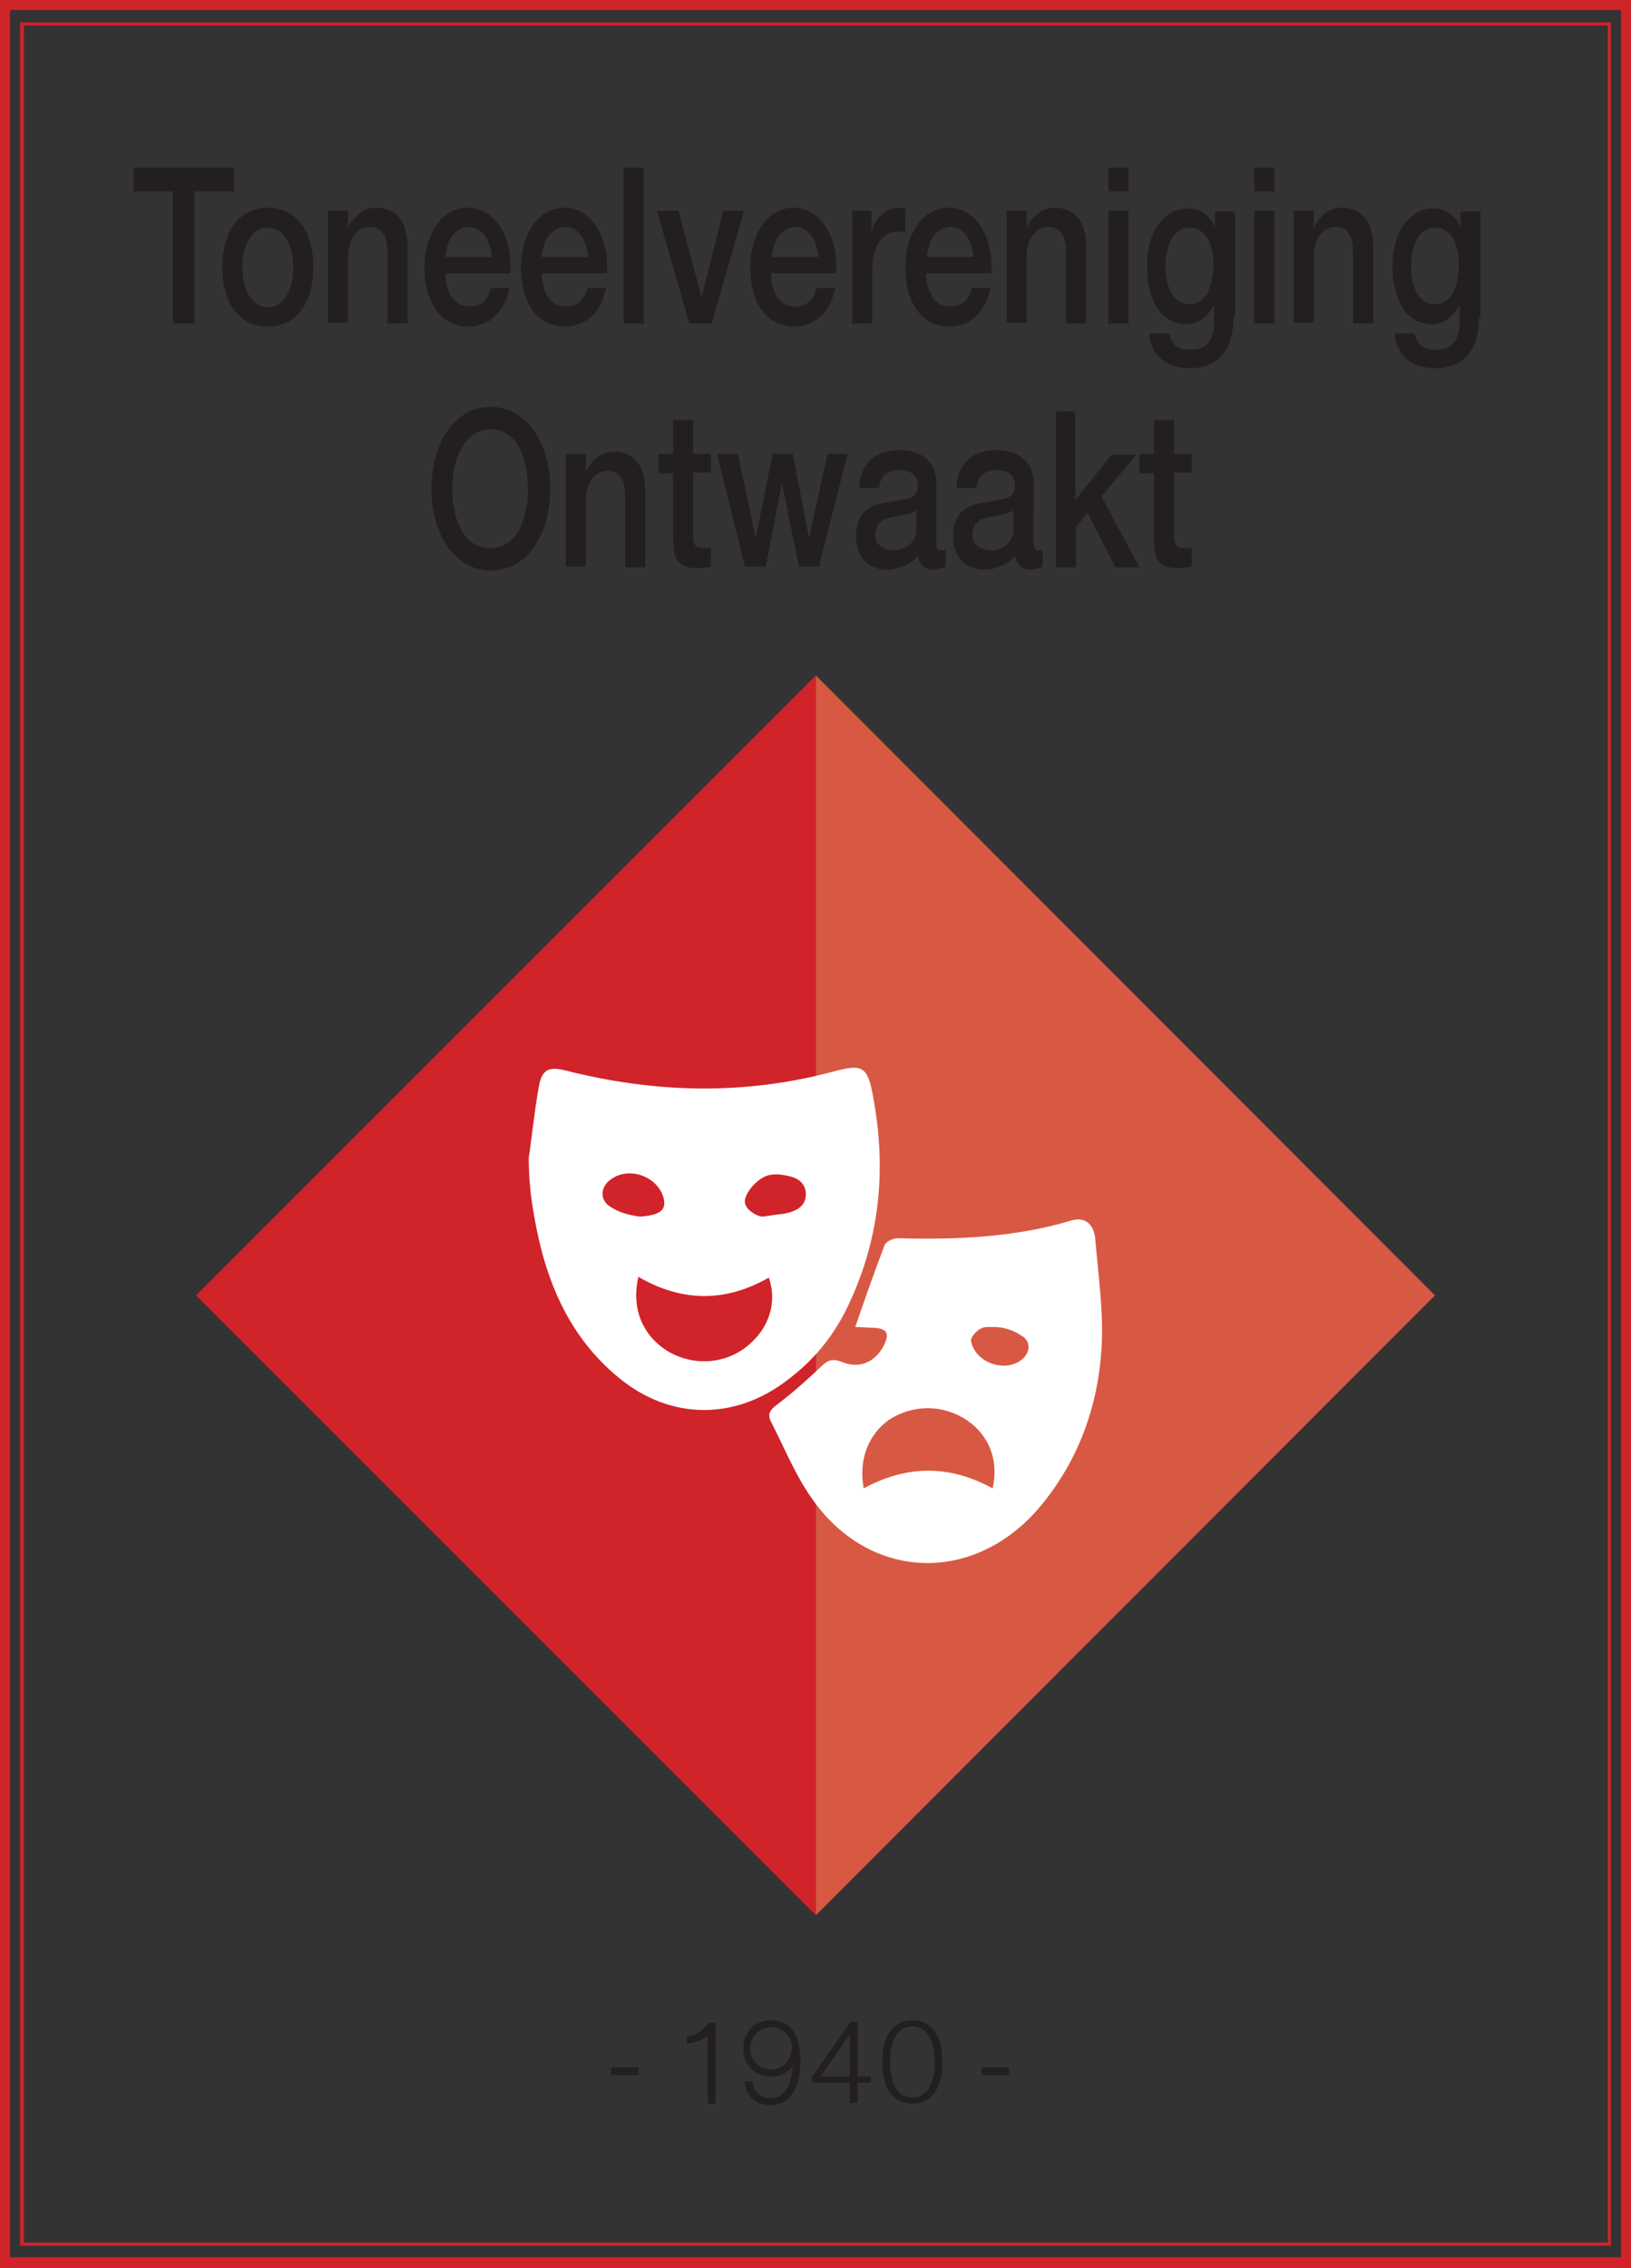
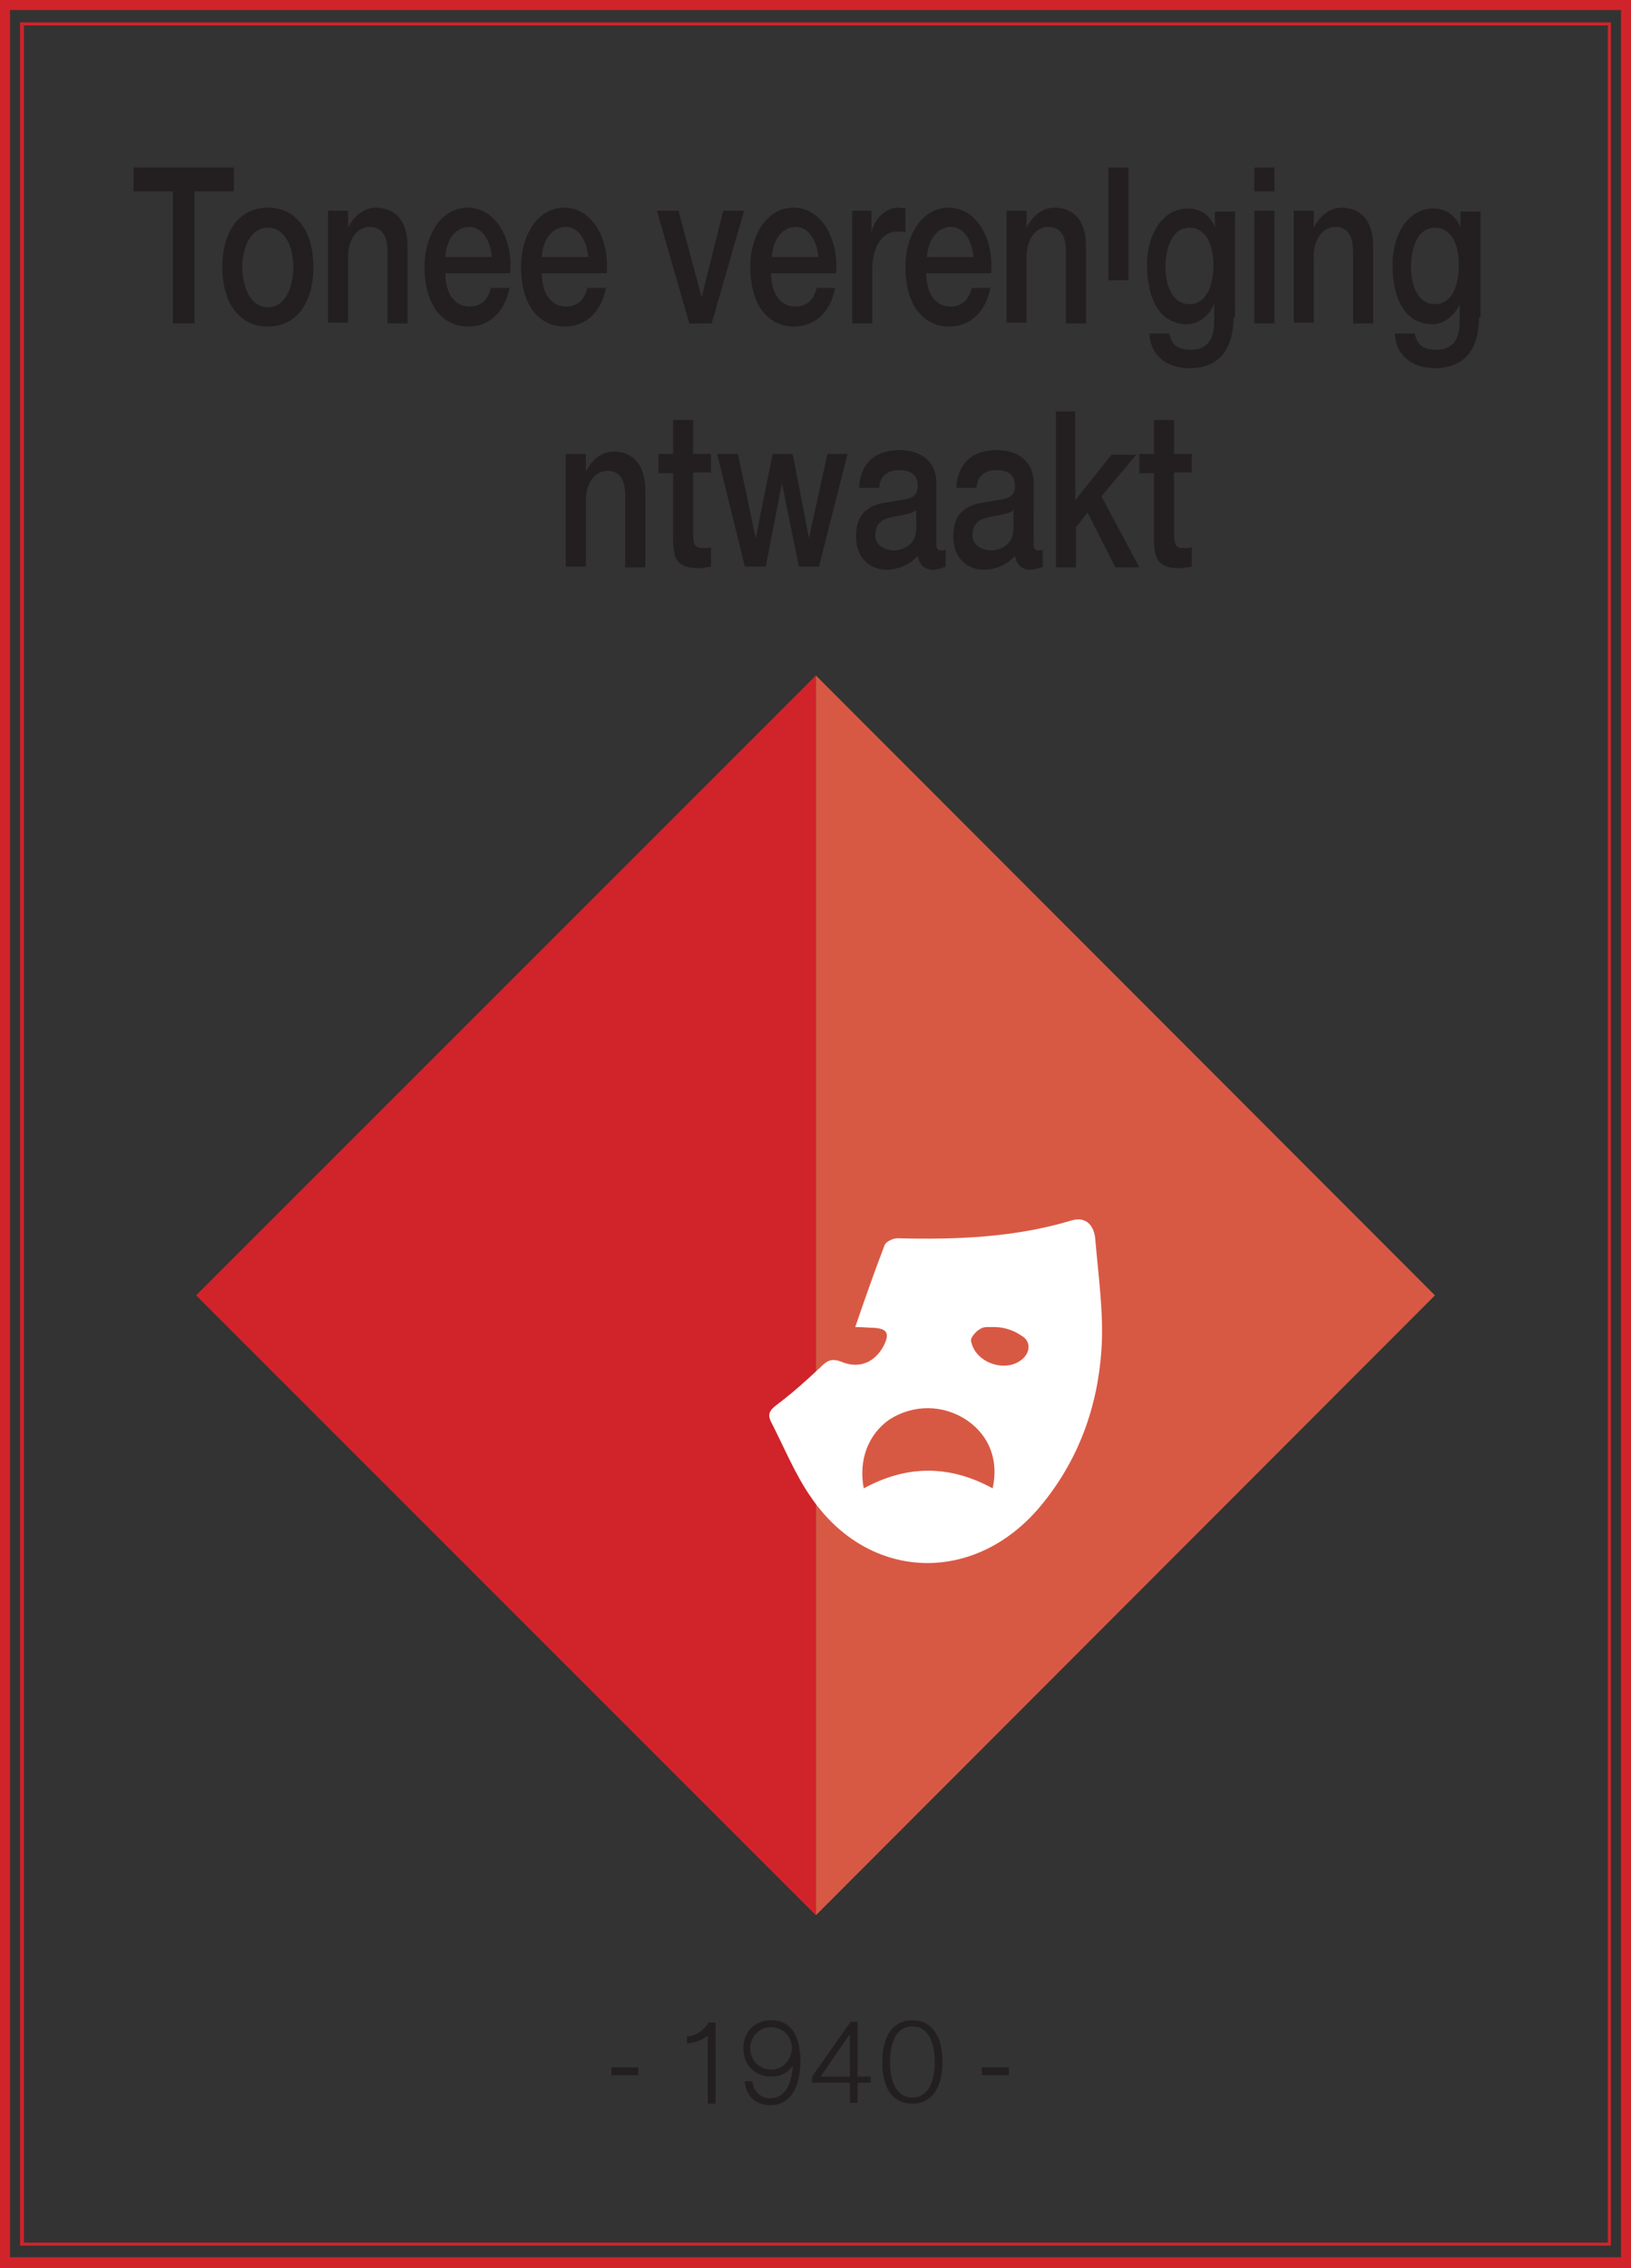
<svg xmlns="http://www.w3.org/2000/svg" version="1.1" id="Layer_1" x="0px" y="0px" width="211.3px" height="293.8px" viewBox="0 0 211.3 293.8" style="enable-background:new 0 0 211.3 293.8;" xml:space="preserve">
  <rect x="0" y="0" width="211.3" height="293.8" fill="#333333" stroke="none" />
  <style type="text/css">
	.st0{fill:#D1232A;}
	.st1{fill:#231F20;}
	.st2{fill:#D85943;}
	.st3{fill:#FFFFFF;}
</style>
  <title>logo_default</title>
  <g>
    <g>
      <path class="st0" d="M211.3,293.8H0V0h211.3V293.8z M1.3,292.4H210V1.3H1.3V292.4z" />
    </g>
    <g>
      <path class="st0" d="M208.7,290.9H2.6V2.9h206.1V290.9z M3.1,290.5h205.2V3.3H3.1V290.5z" />
    </g>
    <g>
      <path class="st1" d="M17.2,21.7h13.1v3.1h-5.1v17.1h-2.8V24.8h-5.1V21.7z" />
    </g>
    <g>
      <path class="st1" d="M28.8,34.6c0-4.5,2.1-7.7,5.9-7.7s5.9,3.2,5.9,7.7c0,4.5-2.1,7.7-5.9,7.7S28.8,39.1,28.8,34.6z M38,34.6    c0-2.5-1-5.1-3.3-5.1s-3.3,2.6-3.3,5.1c0,2.5,1,5.2,3.3,5.2S38,37.1,38,34.6z" />
      <path class="st1" d="M42.7,27.3h2.4v2.1l0,0.1c0.8-1.6,2.1-2.6,3.6-2.6c2.5,0,4.1,1.7,4.1,5v10h-2.6v-9.2c0-2.3-0.8-3.3-2.3-3.3    c-1.7,0-2.8,1.7-2.8,3.8v8.6h-2.6V27.3z" />
      <path class="st1" d="M57.7,35.4c0,2.3,1,4.3,3.1,4.3c1.5,0,2.4-0.8,2.8-2.4h2.4c-0.6,3.2-2.7,5-5.3,5c-3.7,0-5.7-3.2-5.7-7.7    c0-4.2,2.2-7.7,5.6-7.7c3.7,0,5.9,4.2,5.5,8.5H57.7z M63.7,33.3c-0.1-2-1.2-3.9-2.9-3.9c-1.8,0-3,1.7-3.1,3.9H63.7z" />
      <path class="st1" d="M70.2,35.4c0,2.3,1,4.3,3.1,4.3c1.5,0,2.4-0.8,2.8-2.4h2.4c-0.6,3.2-2.7,5-5.3,5c-3.7,0-5.7-3.2-5.7-7.7    c0-4.2,2.2-7.7,5.6-7.7c3.7,0,5.9,4.2,5.5,8.5H70.2z M76.2,33.3c-0.1-2-1.2-3.9-2.9-3.9c-1.8,0-3,1.7-3.1,3.9H76.2z" />
-       <path class="st1" d="M80.8,21.7h2.6v20.2h-2.6V21.7z" />
      <path class="st1" d="M85.1,27.3h2.8l3,11.2h0l2.8-11.2h2.7l-4.2,14.6h-2.9L85.1,27.3z" />
      <path class="st1" d="M99.9,35.4c0,2.3,1,4.3,3.1,4.3c1.5,0,2.4-0.8,2.8-2.4h2.4c-0.6,3.2-2.7,5-5.3,5c-3.7,0-5.7-3.2-5.7-7.7    c0-4.2,2.2-7.7,5.6-7.7c3.7,0,5.9,4.2,5.5,8.5H99.9z M106,33.3c-0.1-2-1.2-3.9-2.9-3.9c-1.8,0-3,1.7-3.1,3.9H106z" />
      <path class="st1" d="M110.5,27.3h2.4v2.8h0c0.3-1.6,1.8-3.2,3.4-3.2c0.6,0,0.7,0.1,1,0.1v3.1c-0.4-0.1-0.7-0.1-1.1-0.1    c-1.8,0-3.2,1.8-3.2,5v6.9h-2.6V27.3z" />
    </g>
    <g>
      <path class="st1" d="M120,35.4c0,2.3,1,4.3,3.1,4.3c1.5,0,2.4-0.8,2.8-2.4h2.4c-0.6,3.2-2.7,5-5.3,5c-3.7,0-5.7-3.2-5.7-7.7    c0-4.2,2.2-7.7,5.6-7.7c3.7,0,5.9,4.2,5.5,8.5H120z M126.1,33.3c-0.1-2-1.2-3.9-2.9-3.9c-1.8,0-3,1.7-3.1,3.9H126.1z" />
      <path class="st1" d="M130.6,27.3h2.4v2.1l0,0.1c0.8-1.6,2.1-2.6,3.6-2.6c2.5,0,4.1,1.7,4.1,5v10h-2.6v-9.2c0-2.3-0.8-3.3-2.3-3.3    c-1.7,0-2.8,1.7-2.8,3.8v8.6h-2.6V27.3z" />
-       <path class="st1" d="M143.6,21.7h2.6v3.1h-2.6V21.7z M143.6,27.3h2.6v14.6h-2.6V27.3z" />
+       <path class="st1" d="M143.6,21.7h2.6v3.1h-2.6V21.7z h2.6v14.6h-2.6V27.3z" />
      <path class="st1" d="M159.8,41.1c0,4.4-2.1,6.6-5.7,6.6c-2.3,0-5-1.1-5.2-4.5h2.6c0.3,1.8,1.5,2.1,2.8,2.1c2.1,0,3-1.3,3-3.7v-2.2    h0c-0.7,1.6-2.1,2.6-3.5,2.6c-3.7,0-5.2-3.5-5.2-7.7c0-3.9,2-7.3,5.3-7.3c1.5,0,2.8,0.8,3.5,2.4h0v-2h2.6V41.1z M157.2,34.3    c0-2.5-0.9-4.8-3.1-4.8c-2.3,0-3.1,2.7-3.1,5.1c0,2.4,0.9,4.8,3.1,4.8C156.4,39.4,157.2,36.8,157.2,34.3z" />
      <path class="st1" d="M162.5,21.7h2.6v3.1h-2.6V21.7z M162.5,27.3h2.6v14.6h-2.6V27.3z" />
      <path class="st1" d="M167.8,27.3h2.4v2.1l0,0.1c0.8-1.6,2.1-2.6,3.6-2.6c2.5,0,4.1,1.7,4.1,5v10h-2.6v-9.2c0-2.3-0.8-3.3-2.3-3.3    c-1.7,0-2.8,1.7-2.8,3.8v8.6h-2.6V27.3z" />
      <path class="st1" d="M191.6,41.1c0,4.4-2.1,6.6-5.7,6.6c-2.3,0-5-1.1-5.2-4.5h2.6c0.3,1.8,1.5,2.1,2.8,2.1c2.1,0,3-1.3,3-3.7v-2.2    h0c-0.7,1.6-2.1,2.6-3.5,2.6c-3.7,0-5.2-3.5-5.2-7.7c0-3.9,2-7.3,5.3-7.3c1.5,0,2.8,0.8,3.5,2.4h0v-2h2.6V41.1z M189,34.3    c0-2.5-0.9-4.8-3.1-4.8c-2.3,0-3.1,2.7-3.1,5.1c0,2.4,0.9,4.8,3.1,4.8C188.2,39.4,189,36.8,189,34.3z" />
    </g>
    <g>
-       <path class="st1" d="M71.3,63.3c0,5.8-2.9,10.6-7.7,10.6c-4.8,0-7.7-4.8-7.7-10.6c0-5.8,2.9-10.6,7.7-10.6    C68.4,52.8,71.3,57.6,71.3,63.3z M58.6,63.3c0,3.9,1.4,7.7,4.9,7.7c3.5,0,4.9-3.8,4.9-7.7c0-3.9-1.4-7.7-4.9-7.7    C60.1,55.7,58.6,59.5,58.6,63.3z" />
      <path class="st1" d="M73.5,58.8h2.4V61l0,0.1c0.8-1.6,2.1-2.6,3.6-2.6c2.5,0,4.1,1.7,4.1,5v10h-2.6v-9.2c0-2.3-0.8-3.3-2.3-3.3    c-1.7,0-2.8,1.7-2.8,3.8v8.6h-2.6V58.8z" />
      <path class="st1" d="M85.3,58.8h1.9v-4.4h2.6v4.4h2.3v2.4h-2.3V69c0,1.3,0.1,2,1.2,2c0.4,0,0.7,0,1.1-0.1v2.5    c-0.6,0.1-1.1,0.2-1.7,0.2c-2.7,0-3.2-1.3-3.2-3.7v-8.6h-1.9V58.8z" />
      <path class="st1" d="M92.9,58.8h2.7l2.3,10.9h0l2.2-10.9h2.6l2.1,10.9h0l2.4-10.9h2.6l-3.7,14.6h-2.6l-2.2-10.8h0l-2.1,10.8h-2.7    L92.9,58.8z" />
      <path class="st1" d="M121.3,70.2c0,0.8,0.1,1.1,0.6,1.1c0.2,0,0.4,0,0.6-0.1v2.2c-0.4,0.2-1.2,0.4-1.6,0.4c-1,0-1.8-0.5-2-1.8    c-1,1.2-2.7,1.8-4,1.8c-2.1,0-4-1.4-4-4.3c0-3.6,2.3-4.2,4.5-4.5c1.9-0.4,3.5-0.2,3.5-2.1c0-1.7-1.4-2-2.4-2    c-1.4,0-2.5,0.7-2.6,2.3h-2.6c0.2-3.8,2.7-4.9,5.3-4.9c2.3,0,4.7,1.2,4.7,4.2V70.2z M118.7,66.1c-0.8,0.6-2,0.6-3.2,0.9    c-1.1,0.2-2.1,0.7-2.1,2.4c0,1.4,1.5,1.9,2.4,1.9c1.1,0,2.9-0.7,2.9-2.8V66.1z" />
      <path class="st1" d="M133.9,70.2c0,0.8,0.1,1.1,0.6,1.1c0.2,0,0.4,0,0.6-0.1v2.2c-0.4,0.2-1.2,0.4-1.6,0.4c-1,0-1.8-0.5-2-1.8    c-1,1.2-2.7,1.8-4,1.8c-2.1,0-4-1.4-4-4.3c0-3.6,2.3-4.2,4.5-4.5c1.9-0.4,3.5-0.2,3.5-2.1c0-1.7-1.4-2-2.4-2    c-1.4,0-2.5,0.7-2.6,2.3h-2.6c0.2-3.8,2.7-4.9,5.3-4.9c2.3,0,4.7,1.2,4.7,4.2V70.2z M131.3,66.1c-0.8,0.6-2,0.6-3.2,0.9    c-1.1,0.2-2.1,0.7-2.1,2.4c0,1.4,1.5,1.9,2.4,1.9c1.1,0,2.9-0.7,2.9-2.8V66.1z" />
      <path class="st1" d="M136.7,53.3h2.6v11.5l4.7-5.9h3.2l-4.5,5.4l4.9,9.2h-3.1l-3.6-7.1l-1.5,1.9v5.2h-2.6V53.3z" />
      <path class="st1" d="M147.6,58.8h1.9v-4.4h2.6v4.4h2.3v2.4h-2.3V69c0,1.3,0.1,2,1.2,2c0.4,0,0.7,0,1.1-0.1v2.5    c-0.6,0.1-1.1,0.2-1.7,0.2c-2.7,0-3.2-1.3-3.2-3.7v-8.6h-1.9V58.8z" />
    </g>
    <g>
      <rect x="79.2" y="267.8" class="st1" width="3.5" height="1" />
      <path class="st1" d="M91.8,262c-0.6,1-1.5,1.6-2.6,1.8l-0.2,0v0.9l0.2,0c0.9-0.1,1.8-0.5,2.5-1v8.8h1v-10.5L91.8,262L91.8,262z" />
      <path class="st1" d="M99.9,261.7c-2.1,0-3.6,1.5-3.6,3.6c0,2.2,1.5,3.7,3.6,3.7c1.2,0,2.2-0.5,2.8-1.4c-0.1,1.8-0.7,4.2-2.9,4.2    c-1.2,0-2.1-0.8-2.3-2l0-0.2h-1l0,0.2c0.2,1.8,1.5,2.9,3.3,2.9c2.5,0,3.9-2.1,3.9-5.9C103.6,263.4,102.3,261.7,99.9,261.7z     M99.9,268.1c-1.5,0-2.7-1.2-2.7-2.8c0-1.5,1.2-2.7,2.7-2.7s2.7,1.2,2.7,2.7C102.5,266.9,101.4,268.1,99.9,268.1z" />
      <path class="st1" d="M111.1,261.9h-0.9l-5,7.1v0.8h4.9v2.6h1v-2.6h1.7V269h-1.7V261.9z M110.1,263.5v5.5h-3.8L110.1,263.5z" />
      <path class="st1" d="M118.2,261.7c-2.5,0-3.9,2-3.9,5.4c0,3.5,1.4,5.4,3.9,5.4s3.9-2,3.9-5.4C122.1,263.7,120.7,261.7,118.2,261.7    z M118.2,271.7c-2.6,0-2.9-3.2-2.9-4.6s0.3-4.6,2.9-4.6s2.9,3.2,2.9,4.6S120.8,271.7,118.2,271.7z" />
      <rect x="127.2" y="267.8" class="st1" width="3.5" height="1" />
    </g>
    <polyline class="st0" points="105.7,87.5 25.4,167.8 105.7,248.1  " />
    <polyline class="st2" points="105.7,87.5 185.9,167.8 105.7,248.1  " />
-     <path class="st3" d="M68.5,150c0.4-2.6,0.7-5.9,1.3-9.2c0.4-2.3,1.3-2.7,3.6-2.1c11.5,2.9,23,3.2,34.6,0.1c3.7-1,4.4-0.7,5.1,3.2   c1.8,9.6,0.9,18.8-3.5,27.7c-1.8,3.6-4.3,6.6-7.5,9c-6.8,5.3-15.2,5.3-21.9-0.2c-6.6-5.4-9.6-12.8-11-21   C68.8,155.3,68.5,152.9,68.5,150 M82.7,165.4c-0.9,3.9,0.4,7.4,3.6,9.5c3.3,2.1,7.6,1.9,10.6-0.6c2.8-2.3,3.8-5.7,2.7-8.8   C94,168.7,88.4,168.7,82.7,165.4 M98.8,157.6c1.4-0.2,2.1-0.3,2.9-0.4c1.4-0.3,2.8-0.9,2.7-2.7c-0.2-1.7-1.6-2.1-3-2.3   c-0.5-0.1-1.1-0.1-1.7,0c-1.6,0.3-3.7,2.8-3.1,3.9C96.9,156.9,98.2,157.6,98.8,157.6 M82.9,157.6c2.6-0.2,3.4-0.8,3.1-2.3   c-0.7-2.9-4.5-4.3-6.9-2.5c-1.4,1-1.4,2.8,0.1,3.6C80.3,157.1,81.5,157.4,82.9,157.6" />
    <path class="st3" d="M110.8,171.9c1.3-3.8,2.5-7.2,3.8-10.6c0.2-0.5,1.1-0.9,1.7-0.9c7.6,0.2,15.2-0.1,22.5-2.3   c2-0.6,3,0.8,3.1,2.5c0.4,4.7,1.1,9.5,0.8,14.2c-0.5,7.5-3,14.4-7.9,20.3c-8.5,10.2-22.2,9.8-29.7-1.1c-2.1-3-3.5-6.5-5.2-9.8   c-0.5-1-0.2-1.5,0.7-2.2c2-1.5,3.9-3.2,5.7-4.9c0.8-0.8,1.4-1.2,2.7-0.7c2.4,1,4.4,0,5.5-2.1c0.8-1.6,0.4-2.2-1.3-2.3   C112.5,172,111.8,171.9,110.8,171.9 M111.9,192.8c5.7-3.1,11.2-3,16.7,0c0.8-3.6-0.4-6.8-3.3-8.8c-3.1-2.1-7-2.1-10.1-0.1   C112.5,185.8,111.2,189.1,111.9,192.8 M128.8,171.9c-0.3,0-0.3,0-0.6,0c-0.6,0-0.8,0-1.3,0.3c-0.5,0.3-1.2,1.1-1.1,1.5   c0.5,2.8,4.4,4.2,6.6,2.4c1.1-0.9,1.2-2.4-0.1-3.1C131.3,172.3,130,171.9,128.8,171.9" />
  </g>
</svg>